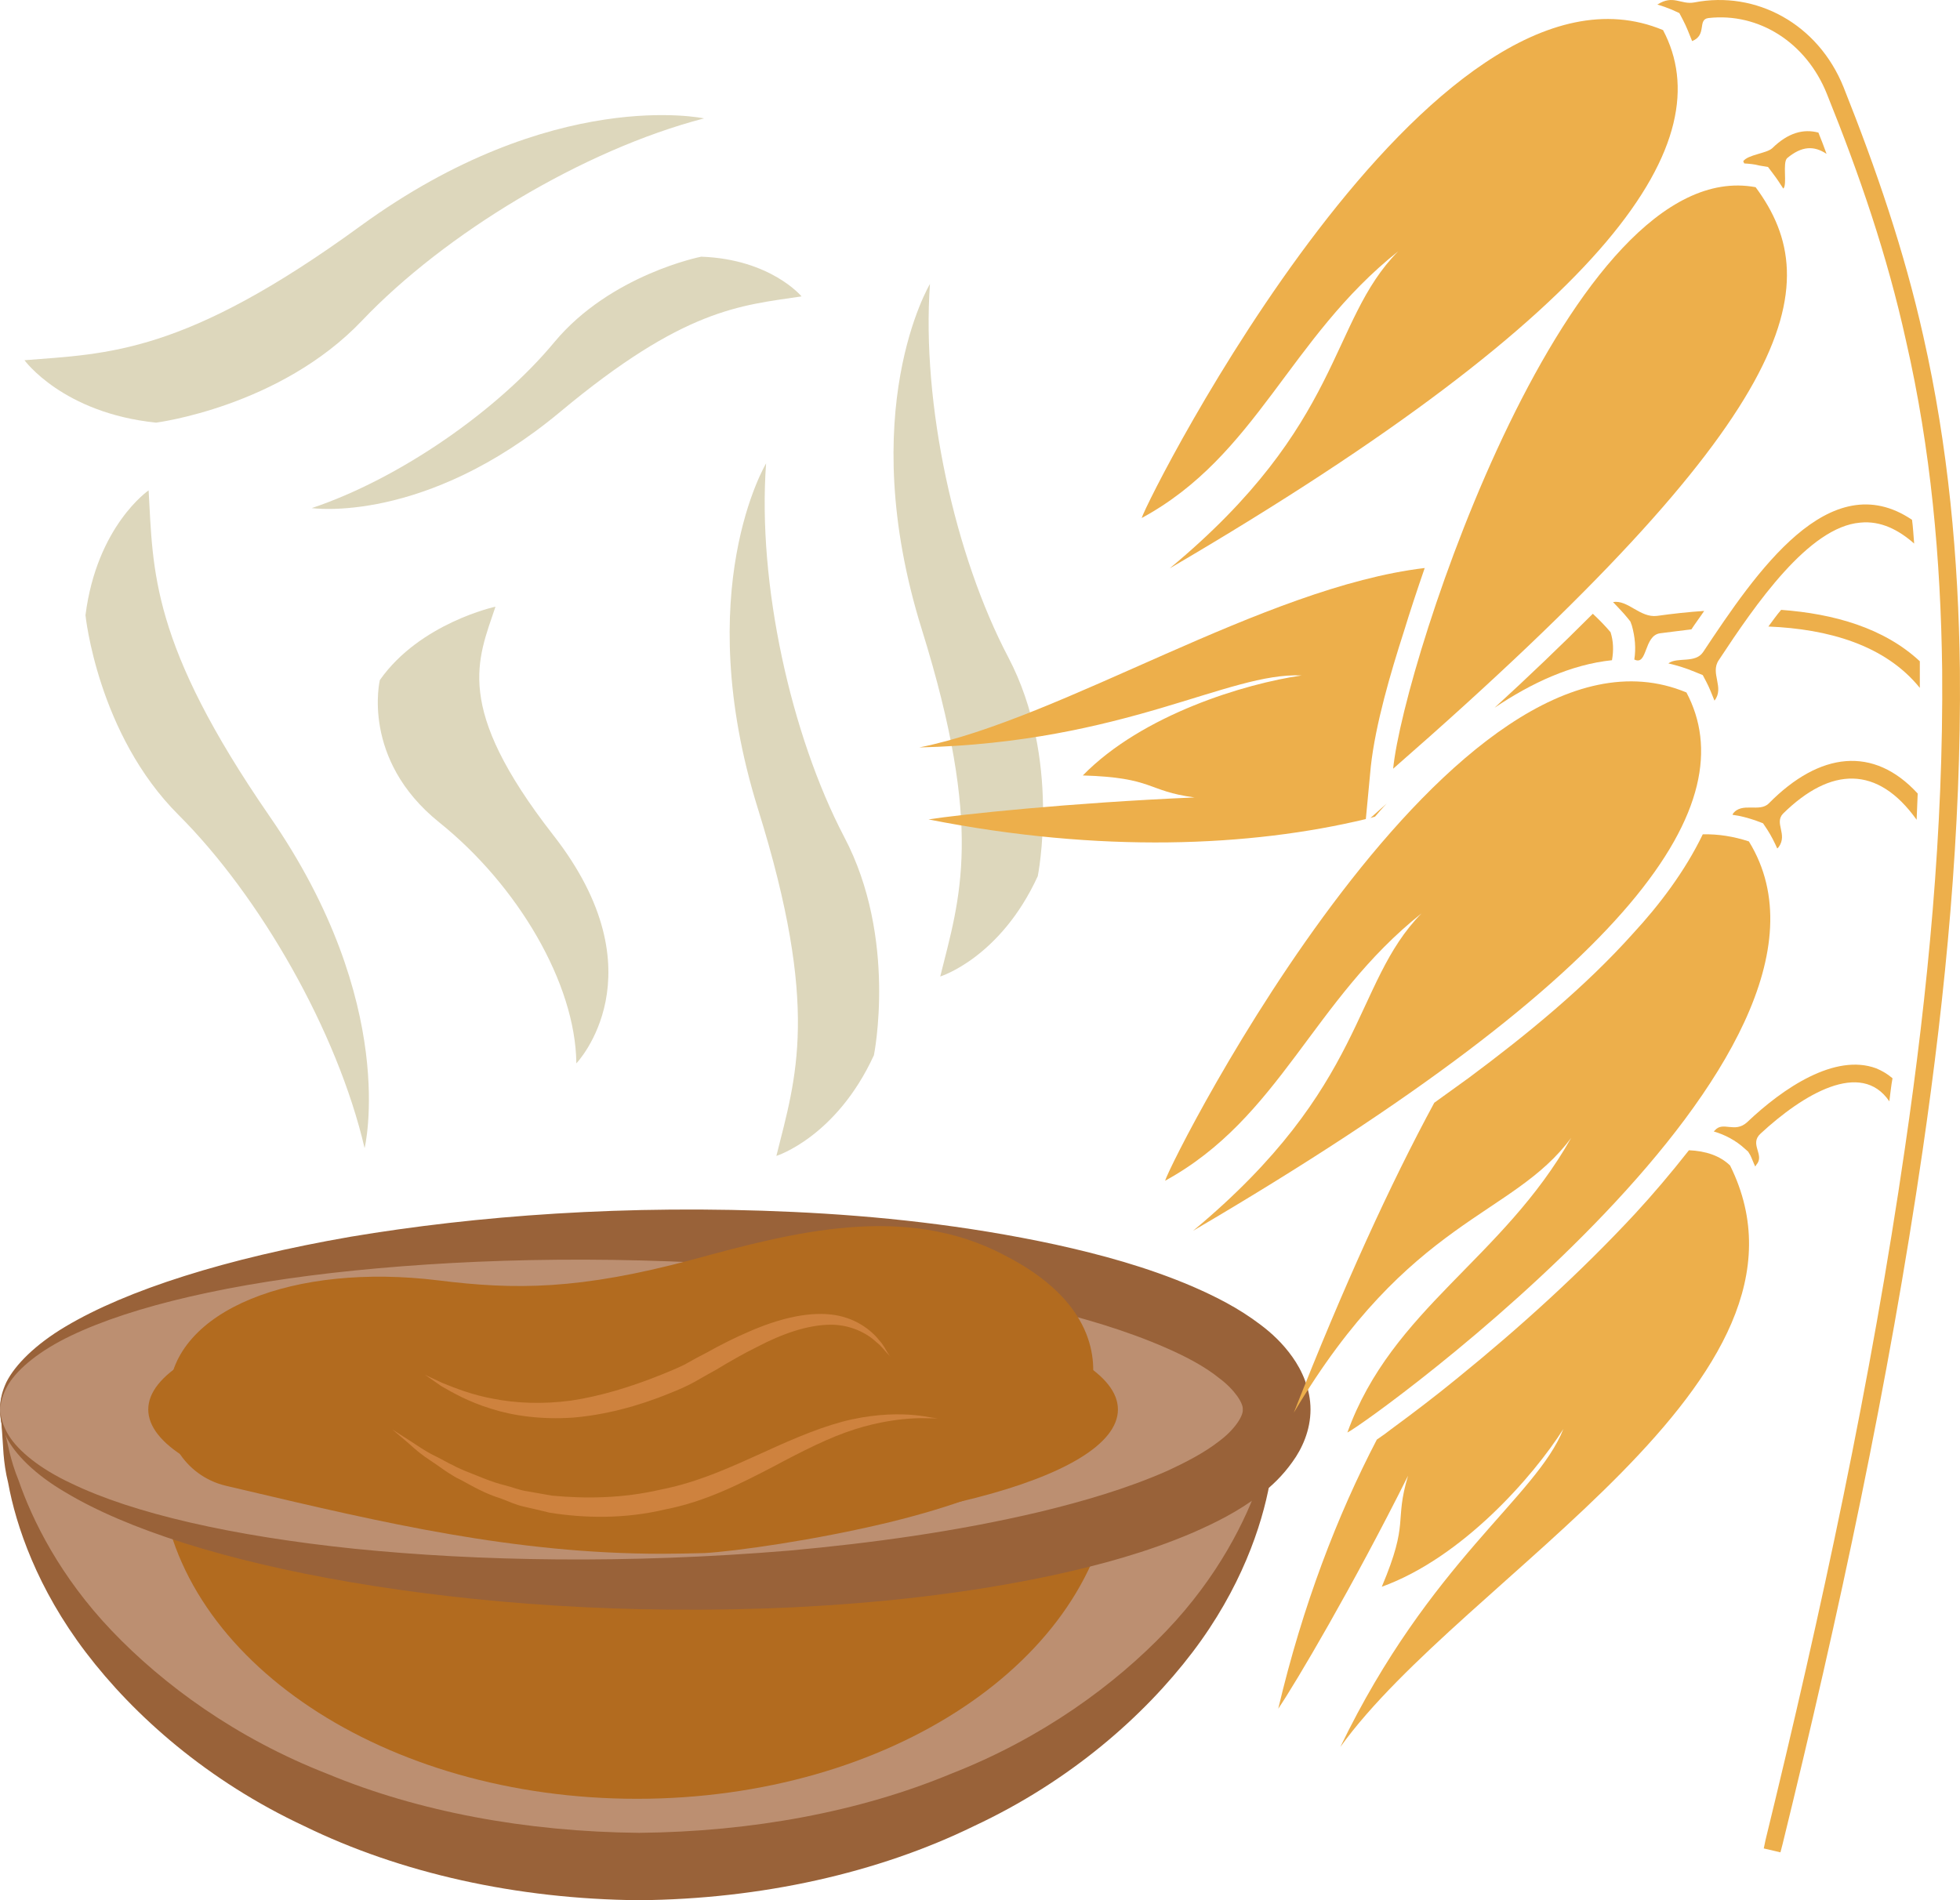
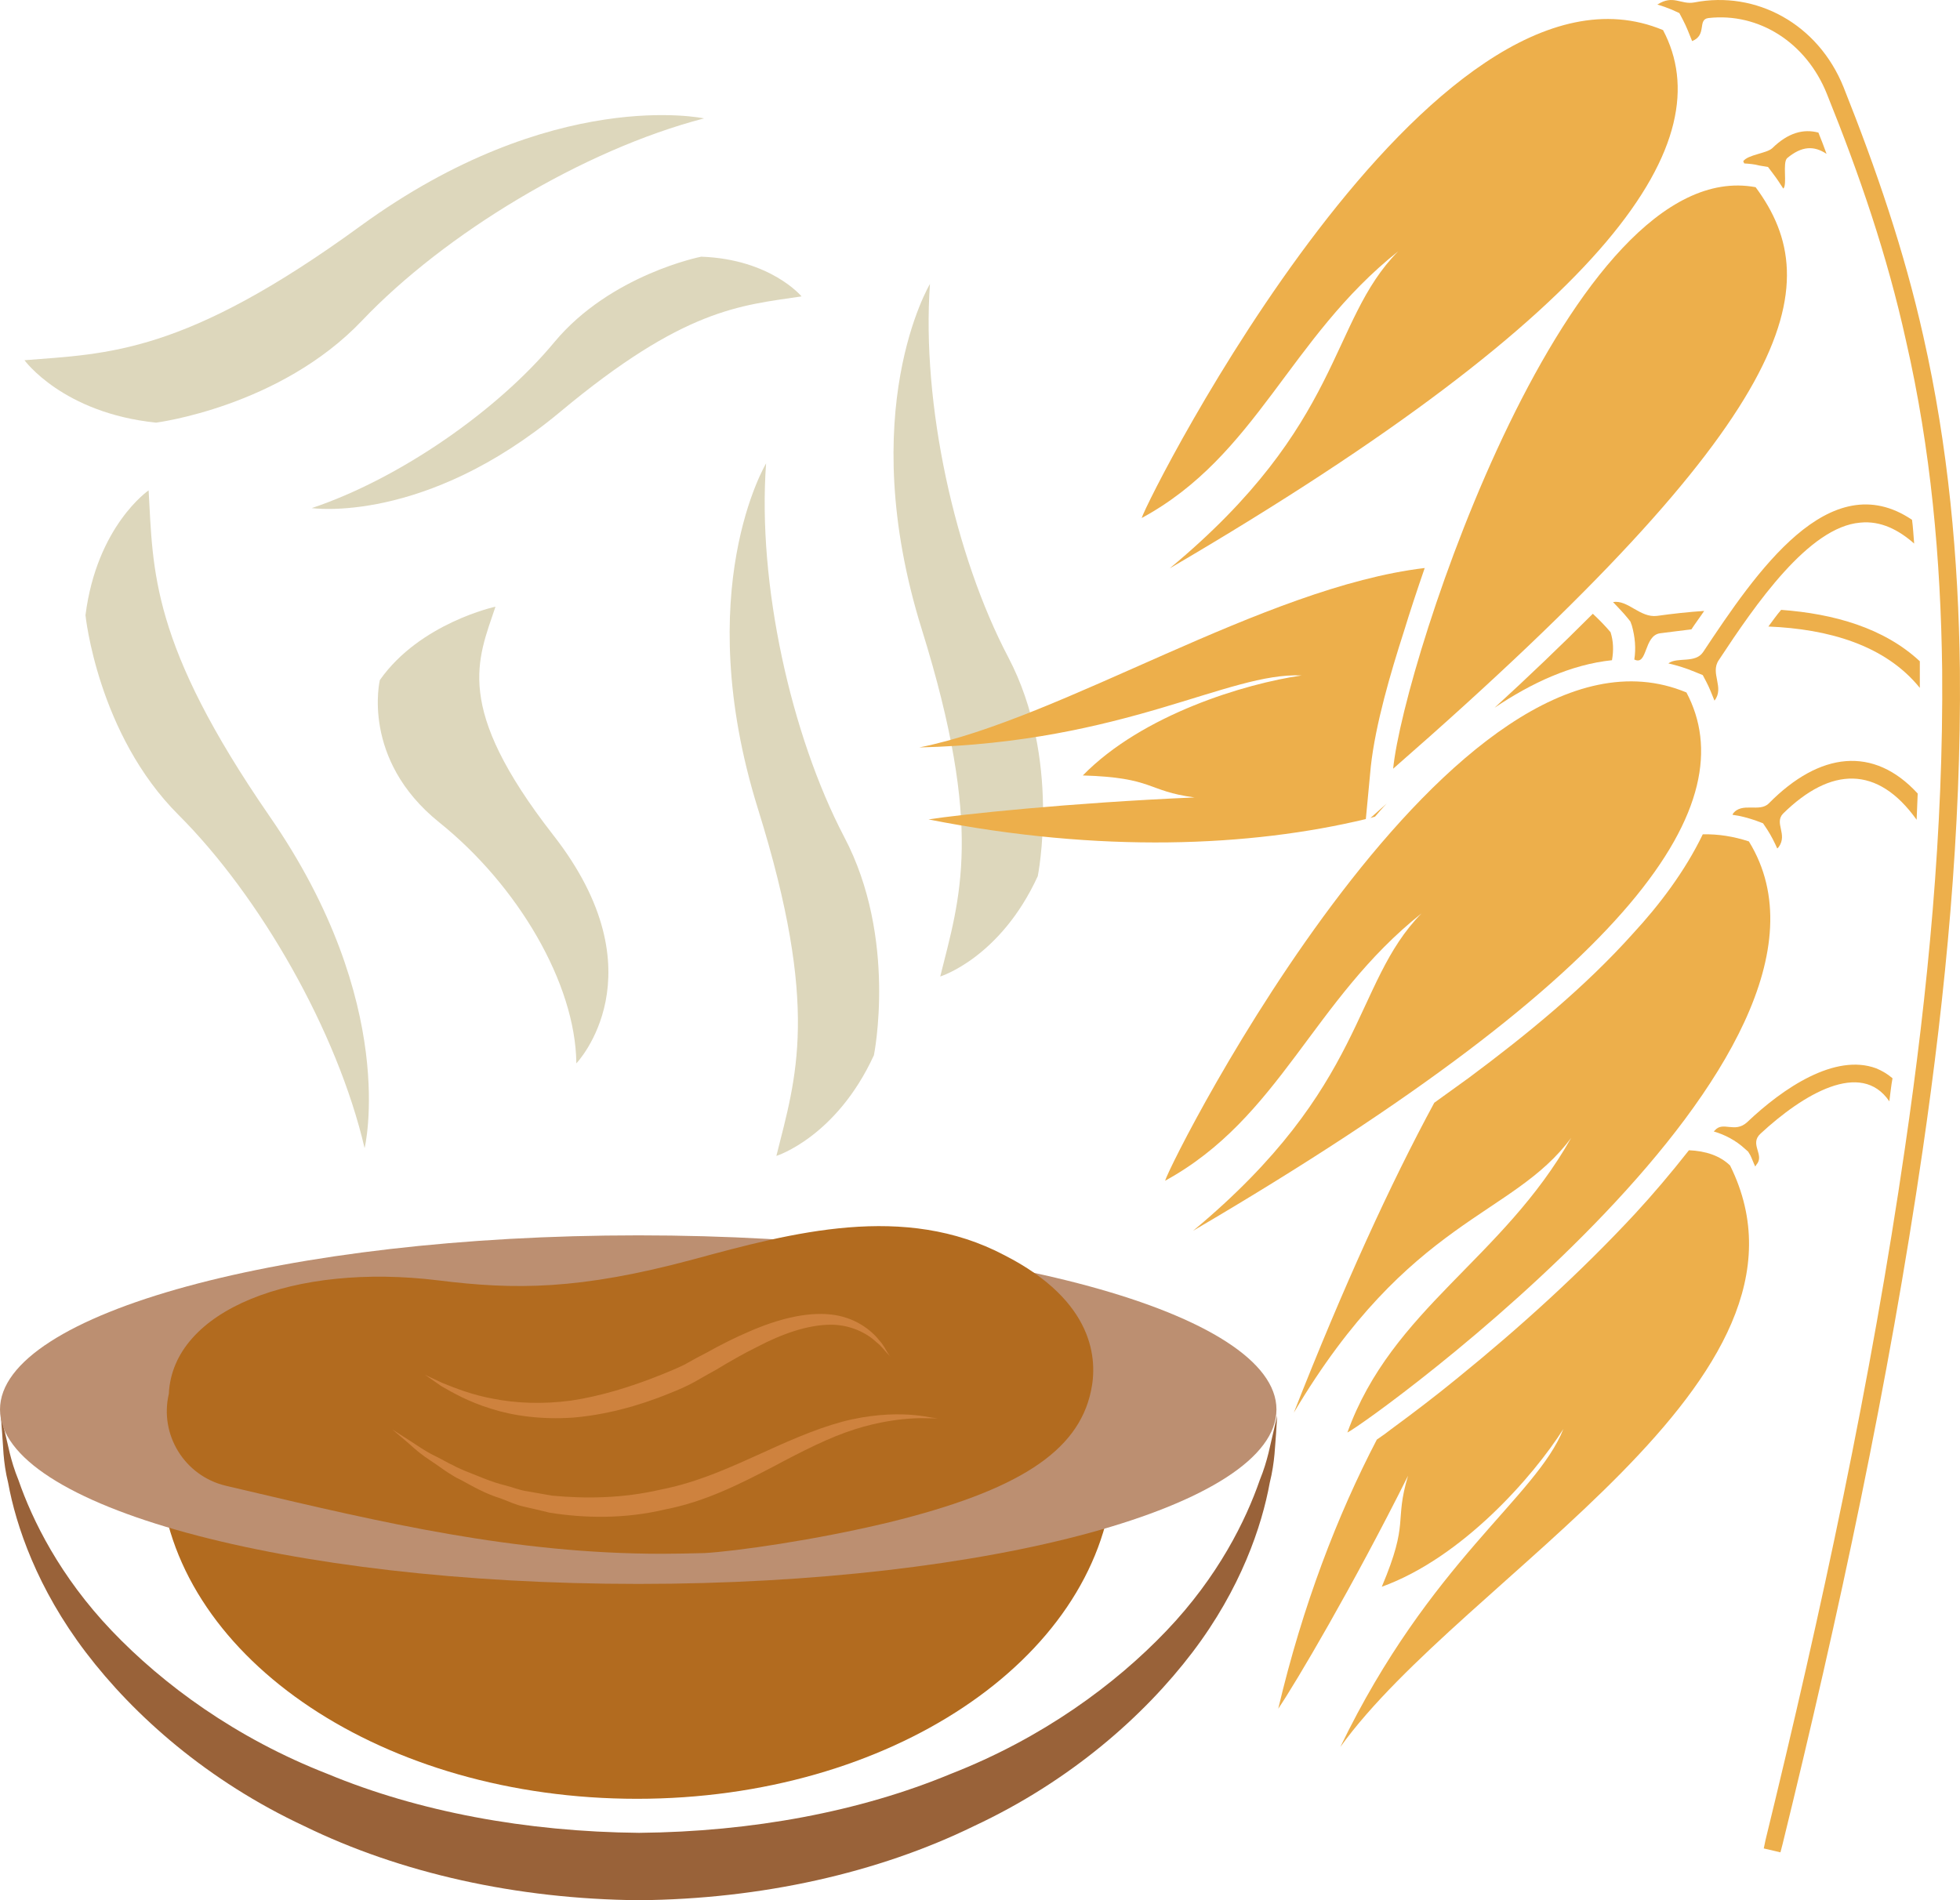
<svg xmlns="http://www.w3.org/2000/svg" id="svg64" viewBox="0 0 5526.252 5358.892" style="clip-rule:evenodd;fill-rule:evenodd;image-rendering:optimizeQuality;shape-rendering:geometricPrecision;text-rendering:geometricPrecision" version="1.1" height="53.589mm" width="55.263mm" xml:space="preserve">
  <defs id="defs4">
    <style id="style2" type="text/css">
   
    .fil6 {fill:#EDAF4B}
    .fil1 {fill:#996239;fill-rule:nonzero}
    .fil2 {fill:#B26B1F;fill-rule:nonzero}
    .fil0 {fill:#BC8F71;fill-rule:nonzero}
    .fil3 {fill:#CE823E;fill-rule:nonzero}
    .fil4 {fill:#DDD7BC;fill-rule:nonzero}
    .fil5 {fill:#EDAF4B;fill-rule:nonzero}
   
  </style>
  </defs>
  <g transform="translate(-7762,-11805.108)" id="Vrstva_x0020_1">
    <g id="_584025288">
-       <path style="fill:#bc8f71;fill-rule:nonzero" id="path7" d="m 7764,15797 c 64,712 844,1272 1800,1272 956,0 1736,-560 1799,-1272 z" class="fil0" />
      <path style="fill:#996239;fill-rule:nonzero" id="path9" d="m 11363,15797 c 0,0 -1,17 -3,49 -3,32 -3,81 -18,141 -22,121 -81,298 -218,478 -136,179 -344,363 -616,490 -270,132 -599,206 -944,209 -346,-3 -674,-77 -944,-209 -272,-127 -480,-311 -616,-490 -137,-180 -197,-357 -219,-478 -15,-60 -14,-109 -17,-141 -2,-32 -4,-49 -4,-49 0,0 4,17 12,48 8,31 15,78 38,134 39,113 117,272 263,425 145,152 350,303 609,404 255,106 559,163 878,166 319,-3 623,-60 878,-166 259,-101 464,-252 609,-404 146,-153 224,-312 263,-425 23,-56 30,-103 38,-134 7,-31 11,-48 11,-48 z" class="fil1" />
      <path style="fill:#b26b1f;fill-rule:nonzero" id="path11" d="m 10900,15988 c -48,499 -630,890 -1342,890 -713,0 -1295,-391 -1343,-890 l -35,-208 2734,-17 z" class="fil2" />
      <path style="fill:#bc8f71;fill-rule:nonzero" id="path13" d="m 7762,15780 c 0,-271 806,-491 1800,-491 994,0 1799,220 1799,491 0,272 -805,492 -1799,492 -994,0 -1800,-220 -1800,-492 z" class="fil0" />
-       <path style="fill:#996239;fill-rule:nonzero" id="path15" d="m 7762,15780 c 2,0 -2,30 25,74 27,43 87,93 175,134 175,85 454,149 801,185 348,35 766,43 1225,5 229,-21 469,-53 709,-110 119,-29 240,-64 352,-113 55,-25 109,-53 151,-86 43,-32 68,-71 66,-89 2,-17 -23,-56 -66,-88 -42,-34 -96,-62 -151,-86 -112,-49 -233,-84 -352,-113 -240,-58 -480,-90 -709,-110 -459,-39 -877,-30 -1225,5 -347,35 -626,100 -801,184 -88,42 -148,92 -175,135 -27,44 -23,74 -25,73 2,1 -5,-28 18,-77 24,-48 81,-106 167,-157 173,-103 452,-192 803,-253 352,-59 777,-92 1249,-70 236,11 484,37 739,92 127,28 257,63 386,118 64,28 129,60 192,108 32,24 63,53 90,91 27,38 51,90 51,148 0,59 -24,111 -51,148 -27,38 -58,68 -90,92 -63,48 -128,80 -192,108 -129,55 -259,90 -386,118 -255,55 -503,80 -739,92 -472,22 -897,-11 -1249,-71 -351,-60 -630,-149 -803,-253 -86,-50 -143,-108 -167,-156 -23,-49 -16,-78 -18,-78 z" class="fil1" />
-       <path style="fill:#b26b1f;fill-rule:nonzero" id="path17" d="m 8180,15780 c 0,-194 612,-351 1367,-351 755,0 1367,157 1367,351 0,195 -612,352 -1367,352 -755,0 -1367,-157 -1367,-352 z" class="fil2" />
+       <path style="fill:#996239;fill-rule:nonzero" id="path15" d="m 7762,15780 z" class="fil1" />
      <path style="fill:#b26b1f;fill-rule:nonzero" id="path19" d="m 9629,16187 c -418,0 -789,-88 -1180,-180 l -51,-12 c -116,-28 -187,-144 -160,-259 11,-237 353,-370 760,-320 216,27 398,27 718,-59 280,-76 596,-161 878,-12 255,130 263,296 244,383 -36,171 -206,281 -568,370 -211,51 -435,82 -521,87 -40,1 -81,2 -120,2 z" class="fil2" />
      <path style="fill:#ce823e;fill-rule:nonzero" id="path21" d="m 10272,15631 c 0,0 -3,-4 -10,-11 -6,-6 -14,-18 -28,-29 -25,-24 -72,-51 -133,-50 -61,1 -131,24 -205,63 -37,18 -75,40 -115,64 -20,11 -41,23 -62,35 -22,12 -45,22 -68,31 -92,38 -187,62 -274,69 -88,6 -168,-5 -230,-25 -63,-19 -110,-46 -141,-64 -29,-20 -46,-32 -46,-32 0,0 18,9 51,24 33,13 81,33 143,44 61,12 136,16 218,5 81,-12 168,-38 257,-74 22,-9 44,-18 64,-28 21,-12 41,-23 61,-33 41,-23 81,-43 121,-60 80,-35 160,-55 228,-48 69,7 115,44 138,73 12,13 18,26 23,34 5,8 8,12 8,12 z" class="fil3" />
      <path style="fill:#ce823e;fill-rule:nonzero" id="path23" d="m 10405,15805 c 0,0 -5,0 -16,0 -11,0 -27,-1 -48,0 -41,2 -100,9 -169,31 -70,22 -147,61 -233,107 -87,45 -187,97 -302,119 -113,27 -227,25 -326,9 -25,-6 -49,-12 -72,-17 -23,-5 -44,-15 -65,-23 -43,-13 -79,-34 -112,-52 -8,-4 -17,-8 -24,-13 -8,-5 -15,-9 -22,-14 -14,-10 -27,-19 -39,-27 -25,-16 -45,-33 -60,-47 -32,-27 -49,-42 -49,-42 0,0 19,13 54,35 17,11 38,26 64,39 13,6 27,14 42,22 7,3 14,7 22,11 8,4 16,7 25,11 34,13 70,30 111,40 21,5 41,14 64,17 22,4 45,8 68,12 95,9 199,8 307,-17 108,-21 203,-66 292,-106 89,-41 173,-76 247,-92 74,-16 136,-16 177,-12 21,2 37,5 48,7 11,1 16,2 16,2 z" class="fil3" />
    </g>
    <path style="fill:#ddd7bc;fill-rule:nonzero" id="path26" d="m 9159,13516 c 0,0 -213,46 -326,207 0,0 -54,223 167,401 222,178 385,455 387,680 0,0 242,-252 -66,-645 -281,-361 -212,-493 -162,-643 z" class="fil4" />
    <path style="fill:#ddd7bc;fill-rule:nonzero" id="path28" d="m 7831,12821 c 0,0 108,149 371,176 0,0 349,-44 581,-288 232,-244 622,-481 964,-570 0,0 -425,-92 -968,303 -498,363 -712,360 -948,379 z" class="fil4" />
    <path style="fill:#ddd7bc;fill-rule:nonzero" id="path30" d="m 9951,15065 c 0,0 169,-53 275,-284 0,0 67,-330 -84,-616 -150,-287 -245,-715 -220,-1053 0,0 -215,357 -23,974 176,564 107,758 52,979 z" class="fil4" />
    <path style="fill:#ddd7bc;fill-rule:nonzero" id="path32" d="m 10413,14559 c 0,0 169,-52 275,-283 0,0 67,-331 -83,-617 -151,-287 -245,-715 -221,-1053 0,0 -215,358 -23,974 176,565 107,758 52,979 z" class="fil4" />
    <path style="fill:#ddd7bc;fill-rule:nonzero" id="path34" d="m 8181,13188 c 0,0 -146,100 -178,352 0,0 34,336 263,564 229,229 447,609 524,939 0,0 99,-406 -268,-936 -336,-487 -328,-692 -341,-919 z" class="fil4" />
    <path style="fill:#ddd7bc;fill-rule:nonzero" id="path36" d="m 10022,12641 c 0,0 -87,-105 -283,-112 0,0 -255,50 -414,241 -159,192 -436,385 -684,468 0,0 318,47 700,-271 350,-292 507,-300 681,-326 z" class="fil4" />
    <g id="_831890400">
      <path style="fill:#edaf4b;fill-rule:nonzero" id="path38" d="m 11690,13973 c 31,-308 500,-1737 1022,-1640 206,278 122,641 -1022,1640 z" class="fil5" />
      <path style="fill:#edaf4b" id="path40" d="m 12677,12260 c 13,-19 66,-22 82,-37 45,-44 88,-55 130,-44 8,20 16,40 23,60 -35,-23 -69,-23 -111,12 -14,13 1,75 -11,86 -9,-14 -18,-28 -28,-41 l -15,-20 -24,-4 c -15,-4 -28,-5 -43,-6 z" class="fil6" />
      <path style="fill:#edaf4b" id="path42" d="m 12539,11812 c 174,-34 349,60 421,239 92,231 171,461 225,703 70,310 99,624 103,940 4,452 -40,909 -105,1355 -96,657 -237,1313 -395,1957 l -6,23 -47,-11 5,-24 c 157,-643 298,-1296 393,-1951 65,-444 109,-899 105,-1349 -4,-313 -32,-623 -102,-928 -53,-241 -131,-468 -223,-696 -58,-145 -192,-230 -334,-214 -32,4 -3,48 -46,65 -8,-20 -16,-41 -26,-60 l -10,-19 -22,-10 c -12,-5 -26,-10 -40,-14 45,-29 66,1 104,-6 z" class="fil6" />
      <path style="fill:#edaf4b;fill-rule:nonzero" id="path44" d="m 10981,13266 c 19,-62 820,-1648 1470,-1376 163,309 -127,778 -1391,1518 492,-408 448,-695 644,-894 -308,245 -398,576 -723,752 z" class="fil5" />
      <path style="fill:#edaf4b" id="path46" d="m 12310,13503 c 42,-7 76,45 124,39 43,-6 88,-11 133,-14 -12,18 -25,35 -36,52 -30,4 -59,7 -88,11 -47,6 -35,93 -73,74 v 0 c 5,-32 2,-64 -7,-96 l -4,-11 -8,-10 c -12,-15 -27,-30 -41,-45 z m 474,22 c 149,11 290,51 391,145 v 25 c 0,16 0,33 0,50 -98,-121 -258,-166 -427,-173 12,-16 23,-32 36,-47 z" class="fil6" />
      <path style="fill:#edaf4b;fill-rule:nonzero" id="path48" d="m 10354,13913 c 402,-80 970,-452 1425,-506 -21,61 -41,121 -59,180 -37,115 -80,261 -93,380 l -14,148 c -325,78 -747,97 -1233,1 88,-14 400,-47 750,-62 -136,-18 -113,-56 -315,-62 168,-172 458,-259 617,-282 -207,-10 -496,189 -1078,203 z m 1899,-377 c 17,16 34,33 50,52 8,25 9,51 4,79 -115,12 -227,64 -331,134 94,-86 187,-175 277,-265 z m -614,572 -13,4 46,-41 c -12,12 -22,25 -33,37 z" class="fil5" />
      <path style="fill:#edaf4b" id="path50" d="m 12466,13676 c 25,-19 76,1 98,-32 150,-226 356,-530 589,-373 3,21 4,44 6,67 -43,-38 -94,-65 -152,-59 -145,12 -295,230 -399,388 -25,37 17,77 -12,114 -7,-17 -14,-36 -23,-53 l -10,-19 -22,-9 c -24,-10 -49,-18 -75,-24 z" class="fil6" />
      <path style="fill:#edaf4b;fill-rule:nonzero" id="path52" d="m 11047,15135 c 19,-64 820,-1649 1470,-1377 163,308 -127,777 -1391,1518 492,-409 448,-695 644,-895 -308,245 -398,576 -723,754 z" class="fil5" />
      <path style="fill:#edaf4b" id="path54" d="m 12597,14993 c 23,-27 56,9 91,-23 102,-97 248,-195 364,-152 17,7 32,16 46,28 -4,21 -6,43 -9,65 -80,-118 -243,-20 -363,91 -33,30 13,60 -12,88 l -3,5 c -5,-10 -9,-22 -14,-32 l -6,-10 -9,-8 c -26,-24 -57,-40 -88,-49 z" class="fil6" />
      <path style="fill:#edaf4b;fill-rule:nonzero" id="path56" d="m 11541,16732 c 347,-483 1400,-1033 1099,-1640 -29,-28 -69,-41 -116,-43 -51,65 -103,126 -151,178 -154,166 -326,322 -501,464 -61,50 -124,98 -188,145 -10,8 -25,19 -40,29 -111,213 -209,467 -278,759 50,-74 209,-343 366,-657 -40,133 5,126 -74,313 227,-82 427,-311 512,-445 -76,192 -376,373 -629,897 z" class="fil5" />
      <path style="fill:#edaf4b" id="path58" d="m 12648,14100 c 25,-34 75,-3 101,-29 144,-146 296,-163 420,-28 -1,26 -2,49 -3,74 -110,-154 -242,-150 -377,-17 -25,27 14,58 -12,94 l -4,4 c -8,-18 -17,-36 -28,-53 l -12,-18 -21,-8 c -21,-7 -42,-13 -65,-16 z" class="fil6" />
      <path style="fill:#edaf4b;fill-rule:nonzero" id="path60" d="m 11561,15845 c 61,-29 1501,-1068 1132,-1667 -43,-14 -86,-21 -130,-20 -50,104 -123,200 -196,279 -136,152 -300,286 -464,408 -32,23 -64,46 -97,70 -124,229 -256,518 -396,874 327,-551 617,-551 782,-775 -193,342 -505,482 -631,831 z" class="fil5" />
    </g>
  </g>
</svg>